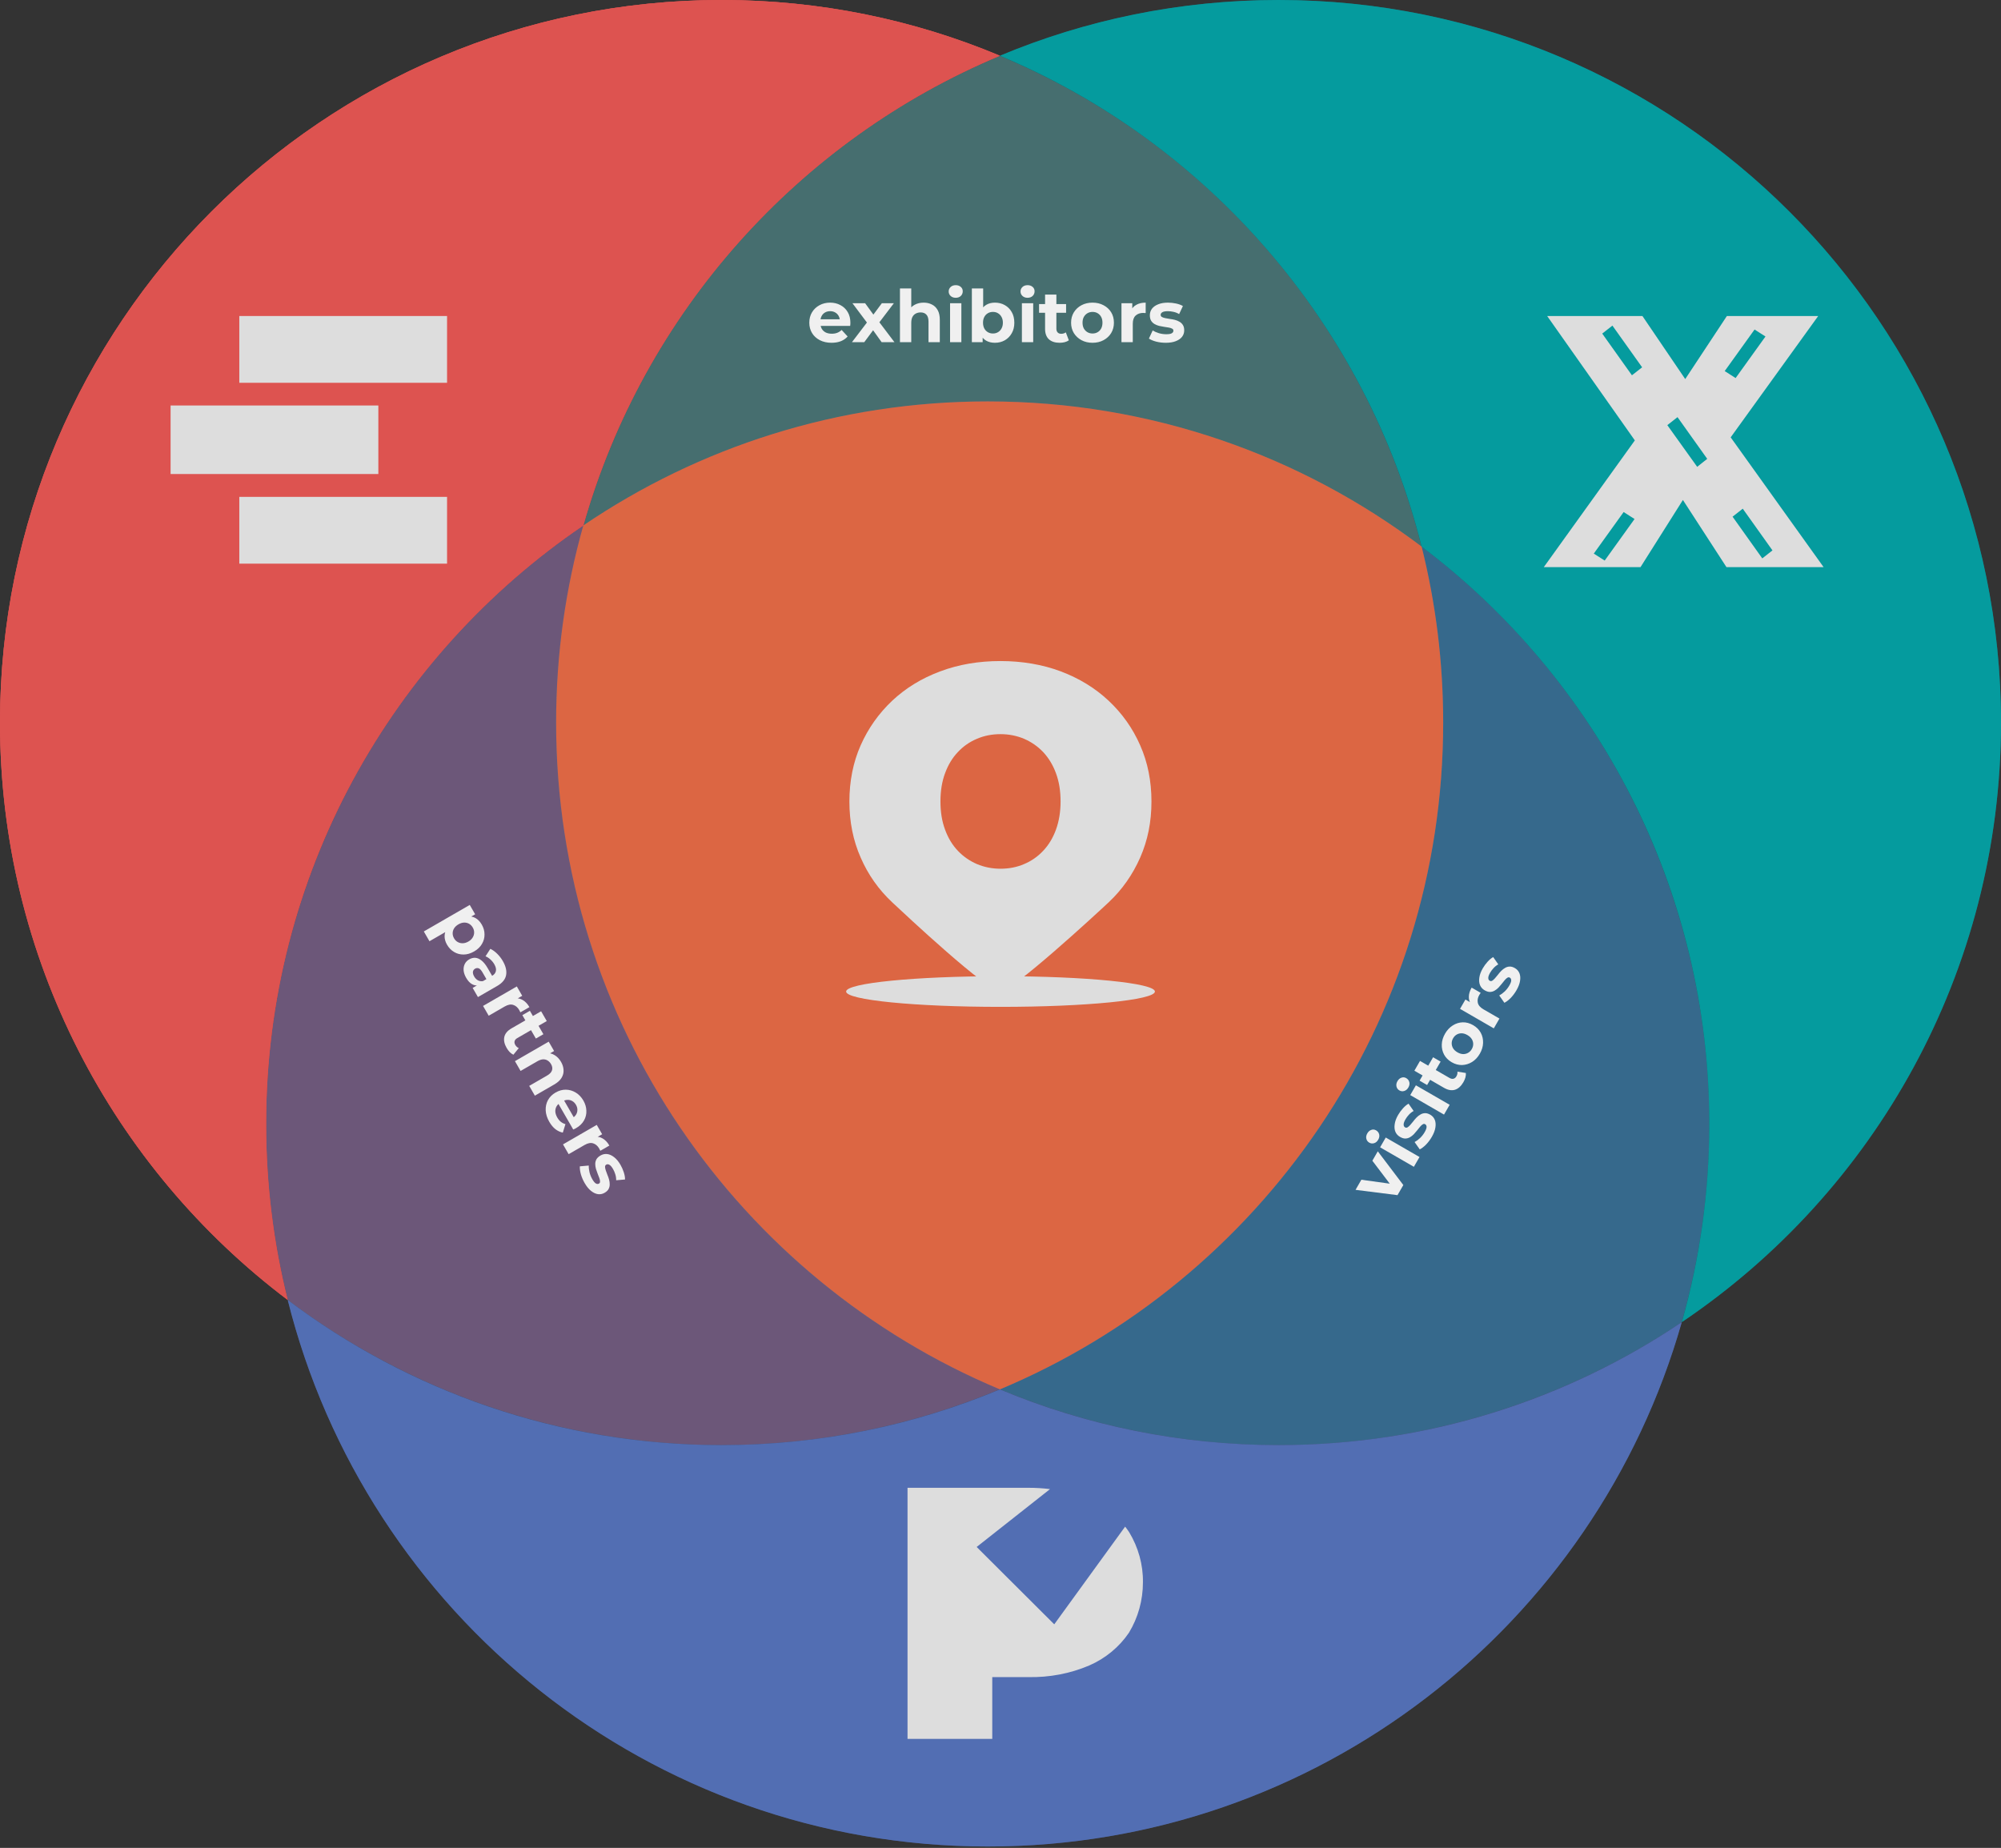
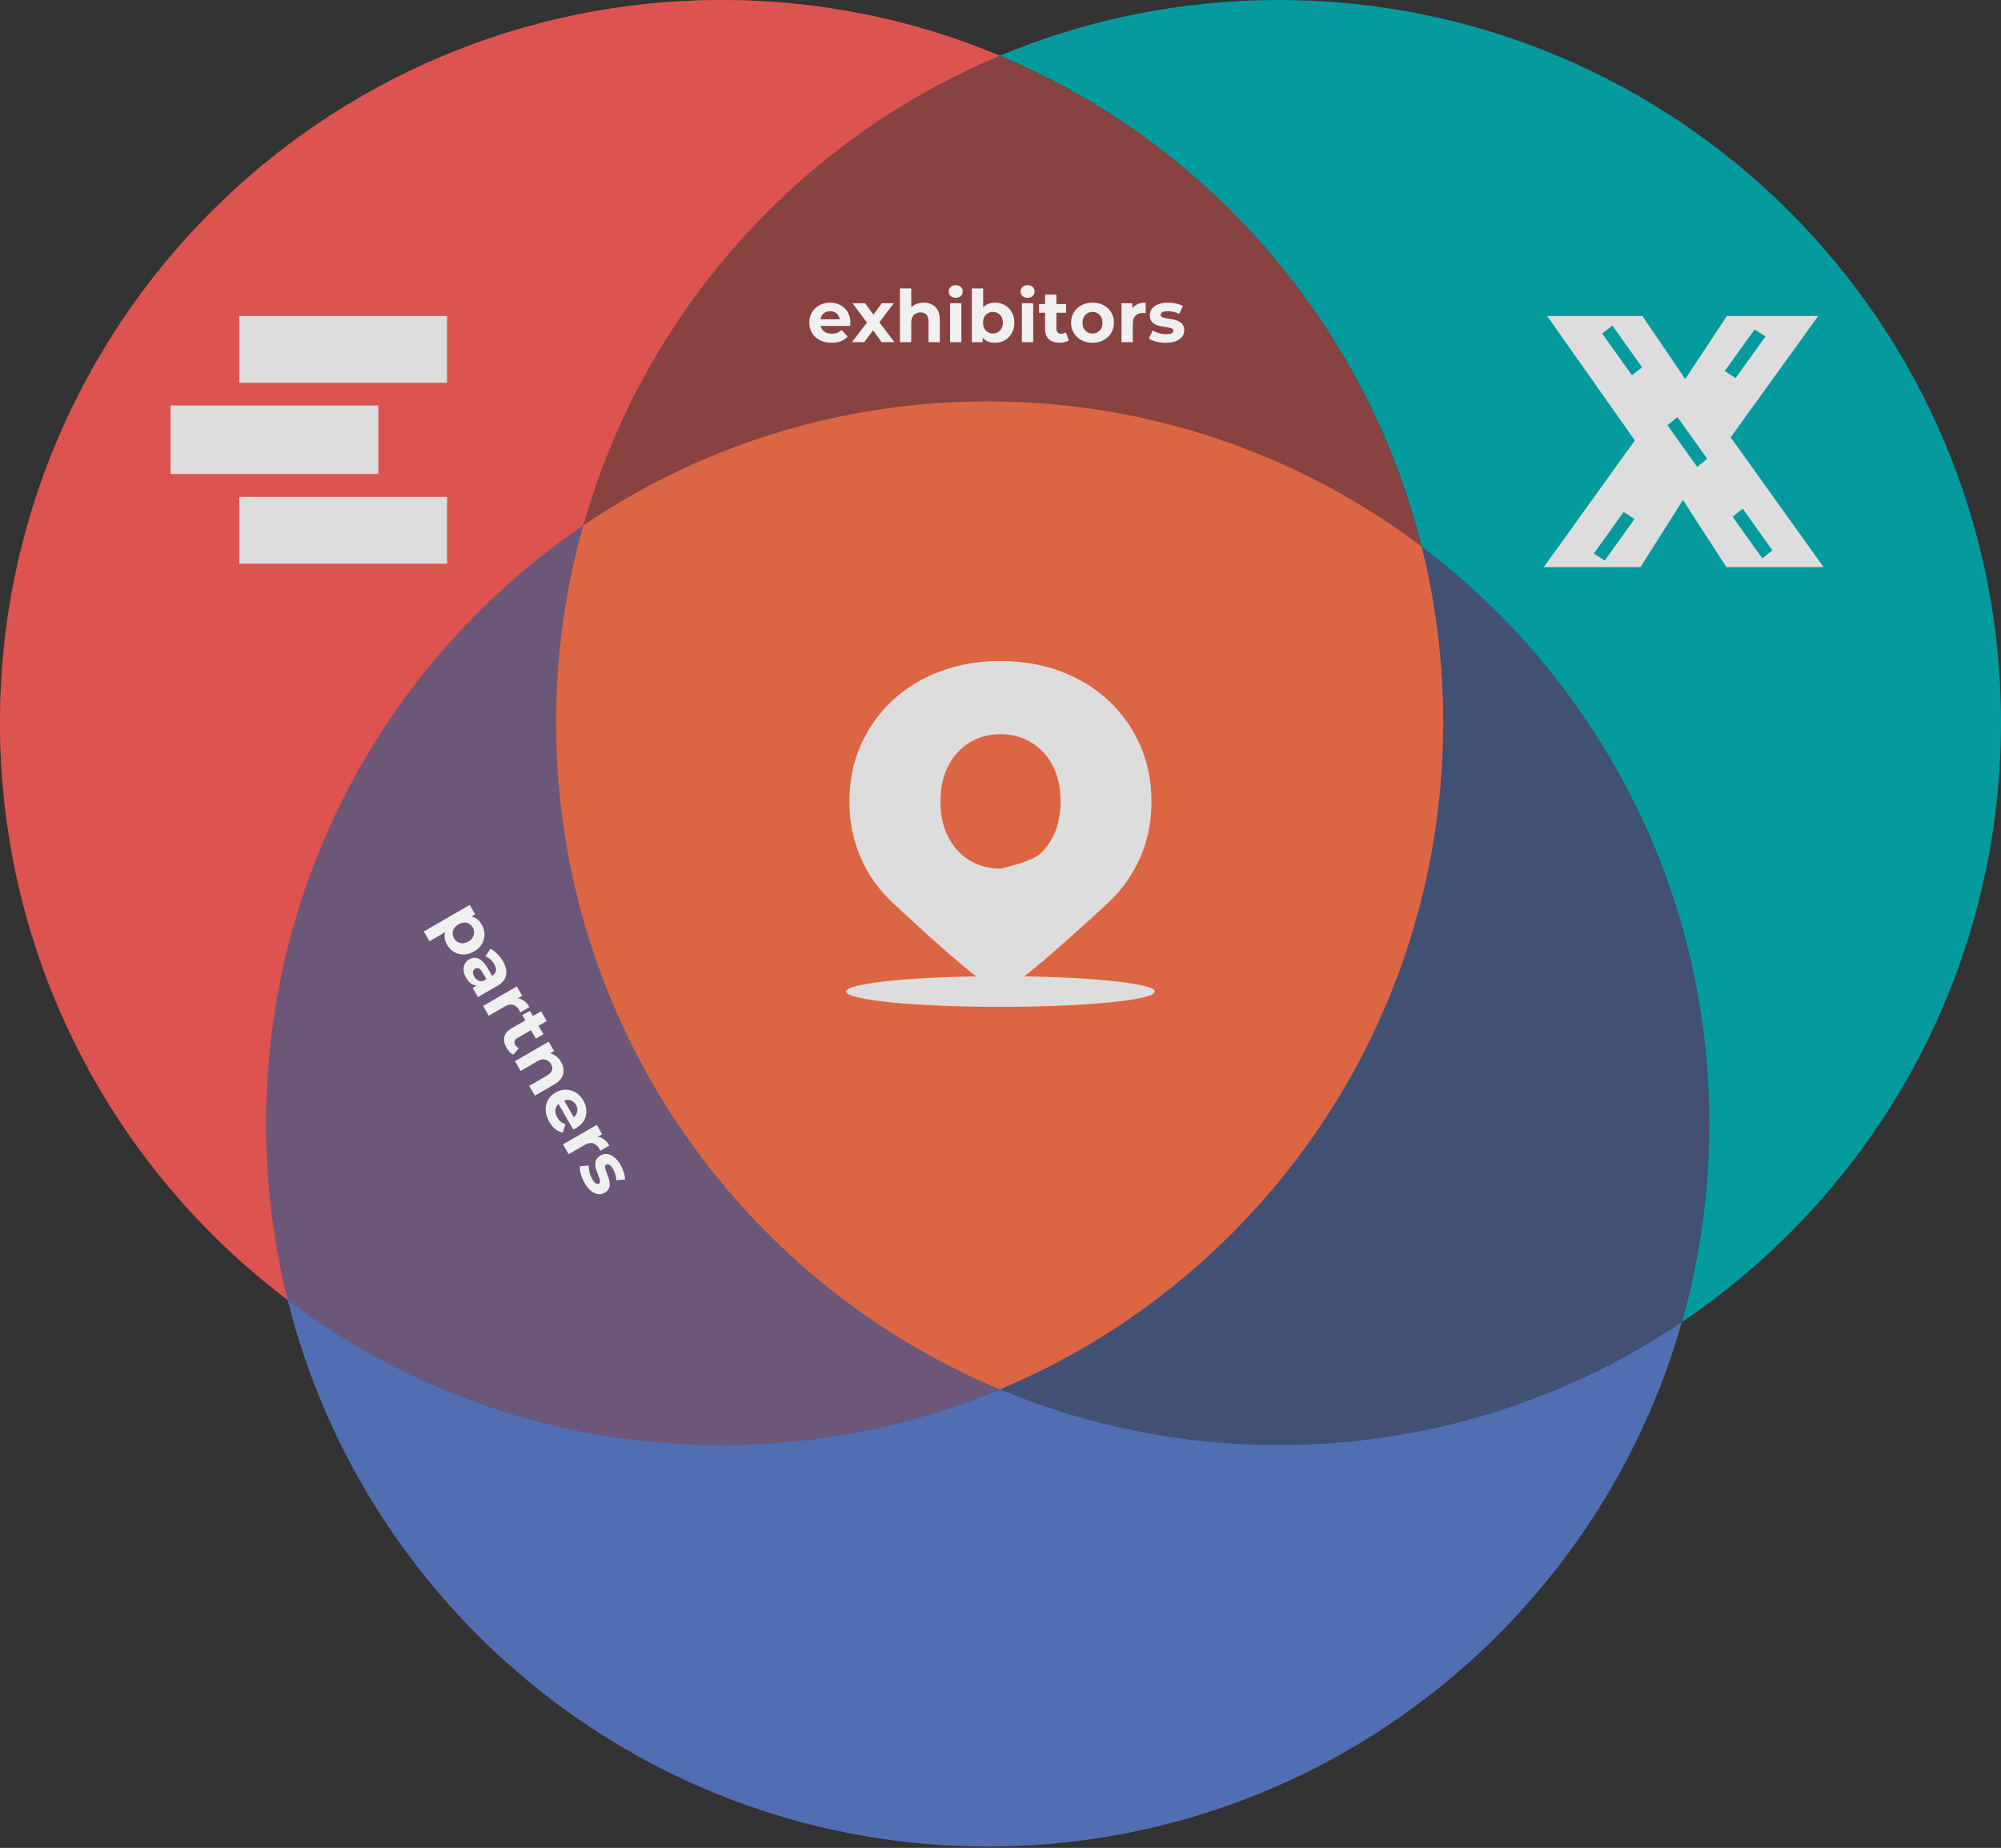
<svg xmlns="http://www.w3.org/2000/svg" width="497" height="459" viewBox="0 0 497 459" fill="none">
  <rect x="0" y="0" width="497" height="459" fill="#333333" stroke="none" />
  <g opacity="0.9">
    <ellipse opacity="0.5" cx="179.225" cy="179.475" rx="179.225" ry="179.475" fill="#F05653" />
-     <ellipse opacity="0.5" cx="317.563" cy="179.475" rx="179.437" ry="179.475" fill="#00A6AA" />
    <ellipse opacity="0.5" cx="245.322" cy="279.183" rx="179.225" ry="179.475" fill="#5574C1" />
-     <path fill-rule="evenodd" clip-rule="evenodd" d="M144.884 130.517C159.825 77.69 198.345 34.765 248.353 13.837C227.081 4.924 203.727 0 179.225 0C80.242 0 0 80.354 0 179.475C0 238.084 28.054 290.131 71.448 322.886C67.953 308.896 66.097 294.257 66.097 279.183C66.097 217.333 97.34 162.79 144.884 130.517Z" fill="#F05653" />
    <path fill-rule="evenodd" clip-rule="evenodd" d="M144.884 130.517C159.825 77.69 198.345 34.765 248.353 13.837C227.081 4.924 203.727 0 179.225 0C80.242 0 0 80.354 0 179.475C0 238.084 28.054 290.131 71.448 322.886C67.953 308.896 66.097 294.257 66.097 279.183C66.097 217.333 97.34 162.79 144.884 130.517Z" fill="#F05653" />
    <path fill-rule="evenodd" clip-rule="evenodd" d="M353.099 135.772C396.493 168.527 424.547 220.574 424.547 279.183C424.547 296.254 422.167 312.768 417.722 328.411C465.546 296.172 497 241.498 497 179.475C497 80.354 416.663 0 317.563 0C293.032 0 269.651 4.924 248.353 13.837C299.948 35.455 339.3 80.543 353.099 135.772Z" fill="#00A6AA" />
    <path fill-rule="evenodd" clip-rule="evenodd" d="M417.722 328.41C389.116 347.693 354.654 358.949 317.563 358.949C293.032 358.949 269.651 354.026 248.353 345.113C227.081 354.026 203.727 358.949 179.225 358.949C138.769 358.949 101.444 345.526 71.448 322.885C90.936 400.885 161.392 458.658 245.322 458.658C327.259 458.658 396.353 403.598 417.722 328.41Z" fill="#5574C1" />
    <path fill-rule="evenodd" clip-rule="evenodd" d="M358.45 179.475C358.45 254.06 313.017 318.019 248.353 345.113C183.613 318.019 138.126 254.06 138.126 179.475C138.126 162.502 140.482 146.08 144.884 130.517C173.534 111.069 208.103 99.708 245.322 99.708C285.778 99.708 323.104 113.131 353.099 135.772C356.594 149.761 358.45 164.401 358.45 179.475Z" fill="#EE6B45" />
    <path d="M248.503 250.097C269.683 250.097 286.852 248.394 286.852 246.292C286.852 244.19 269.683 242.482 248.503 242.482C227.324 242.482 210.155 244.185 210.155 246.292C210.155 248.399 227.324 250.097 248.503 250.097Z" fill="#F0F0F0" />
-     <path d="M248.503 246.292C245.259 246.292 224.962 227.275 221.606 224.132C218.25 220.988 215.626 217.29 213.773 213.017C211.896 208.769 210.97 204.117 210.97 199.091C210.97 194.064 211.896 189.348 213.773 185.12C215.65 180.891 218.255 177.217 221.606 174.049C224.962 170.906 228.929 168.473 233.522 166.765C238.11 165.042 243.096 164.2 248.479 164.2C253.862 164.2 258.935 165.062 263.485 166.77C268.053 168.497 272.001 170.911 275.357 174.054C278.708 177.198 281.337 180.896 283.19 185.125C285.067 189.353 285.993 194.001 285.993 199.095C285.993 204.19 285.067 208.75 283.19 213.022C281.313 217.275 278.708 220.993 275.357 224.137C272.001 227.28 251.374 246.297 248.46 246.297H248.503V246.292ZM248.503 215.786C250.598 215.786 252.543 215.412 254.352 214.633C256.161 213.879 257.752 212.774 259.096 211.334C260.463 209.893 261.52 208.146 262.272 206.088C263.024 204.03 263.422 201.684 263.422 199.071C263.422 196.458 263.048 194.132 262.272 192.054C261.52 189.996 260.439 188.244 259.096 186.808C257.728 185.368 256.137 184.283 254.352 183.509C252.543 182.755 250.603 182.356 248.503 182.356C246.403 182.356 244.463 182.731 242.654 183.509C240.845 184.263 239.255 185.368 237.911 186.808C236.543 188.249 235.486 189.996 234.734 192.054C233.963 194.112 233.585 196.458 233.585 199.071C233.585 201.684 233.958 204.01 234.734 206.088C235.486 208.146 236.543 209.898 237.911 211.334C239.279 212.774 240.87 213.859 242.654 214.633C244.463 215.387 246.403 215.786 248.503 215.786Z" fill="#F0F0F0" />
+     <path d="M248.503 246.292C245.259 246.292 224.962 227.275 221.606 224.132C218.25 220.988 215.626 217.29 213.773 213.017C211.896 208.769 210.97 204.117 210.97 199.091C210.97 194.064 211.896 189.348 213.773 185.12C215.65 180.891 218.255 177.217 221.606 174.049C224.962 170.906 228.929 168.473 233.522 166.765C238.11 165.042 243.096 164.2 248.479 164.2C253.862 164.2 258.935 165.062 263.485 166.77C268.053 168.497 272.001 170.911 275.357 174.054C278.708 177.198 281.337 180.896 283.19 185.125C285.067 189.353 285.993 194.001 285.993 199.095C285.993 204.19 285.067 208.75 283.19 213.022C281.313 217.275 278.708 220.993 275.357 224.137C272.001 227.28 251.374 246.297 248.46 246.297H248.503V246.292ZM248.503 215.786C256.161 213.879 257.752 212.774 259.096 211.334C260.463 209.893 261.52 208.146 262.272 206.088C263.024 204.03 263.422 201.684 263.422 199.071C263.422 196.458 263.048 194.132 262.272 192.054C261.52 189.996 260.439 188.244 259.096 186.808C257.728 185.368 256.137 184.283 254.352 183.509C252.543 182.755 250.603 182.356 248.503 182.356C246.403 182.356 244.463 182.731 242.654 183.509C240.845 184.263 239.255 185.368 237.911 186.808C236.543 188.249 235.486 189.996 234.734 192.054C233.963 194.112 233.585 196.458 233.585 199.071C233.585 201.684 233.958 204.01 234.734 206.088C235.486 208.146 236.543 209.898 237.911 211.334C239.279 212.774 240.87 213.859 242.654 214.633C244.463 215.387 246.403 215.786 248.503 215.786Z" fill="#F0F0F0" />
    <path d="M111.038 78.494H59.437V95.083H111.038V78.494Z" fill="#F0F0F0" />
    <path d="M93.97 100.721H42.37V117.743H93.97V100.721Z" fill="#F0F0F0" />
    <path d="M111.038 123.418H59.437V140.007H111.038V123.418Z" fill="#F0F0F0" />
    <path fill-rule="evenodd" clip-rule="evenodd" d="M406.056 109.39L383.448 140.864H407.467L417.993 124.189L428.808 140.864H452.935L429.857 108.632L451.597 78.494H428.917L418.572 94.159L407.937 78.494H384.28L406.056 109.39ZM407.865 91.235L400.485 80.876L397.953 82.861L405.333 93.22L407.865 91.235ZM438.502 83.583L431.087 93.906L428.374 92.173L435.79 81.85L438.502 83.583ZM424.034 113.974L416.654 103.615L414.122 105.6L421.538 115.959L424.034 113.974ZM432.86 126.354L440.239 136.714L437.707 138.699L430.328 128.34L432.86 126.354ZM398.568 139.24L405.984 128.917L403.271 127.185L395.855 137.508L398.568 139.24Z" fill="#F0F0F0" />
-     <path d="M280.471 380.608C280.145 380.138 279.819 379.633 279.457 379.199L261.851 403.469L242.579 384.255L260.801 369.882C259.025 369.665 257.25 369.557 255.475 369.557H225.408V431.927H246.455V416.578H255.439C260.619 416.687 265.8 415.712 270.545 413.689C274.53 411.956 277.971 409.139 280.398 405.563C282.681 401.807 283.876 397.474 283.876 393.068C283.948 388.662 282.717 384.328 280.471 380.608Z" fill="#F0F0F0" />
  </g>
  <path d="M206.537 85.144C205.433 85.144 204.461 84.928 203.621 84.496C202.793 84.064 202.151 83.476 201.695 82.732C201.239 81.976 201.011 81.118 201.011 80.158C201.011 79.186 201.233 78.328 201.677 77.584C202.133 76.828 202.751 76.24 203.531 75.82C204.311 75.388 205.193 75.172 206.177 75.172C207.125 75.172 207.977 75.376 208.733 75.784C209.501 76.18 210.107 76.756 210.551 77.512C210.995 78.256 211.217 79.15 211.217 80.194C211.217 80.302 211.211 80.428 211.199 80.572C211.187 80.704 211.175 80.83 211.163 80.95H203.297V79.312H209.687L208.607 79.798C208.607 79.294 208.505 78.856 208.301 78.484C208.097 78.112 207.815 77.824 207.455 77.62C207.095 77.404 206.675 77.296 206.195 77.296C205.715 77.296 205.289 77.404 204.917 77.62C204.557 77.824 204.275 78.118 204.071 78.502C203.867 78.874 203.765 79.318 203.765 79.834V80.266C203.765 80.794 203.879 81.262 204.107 81.67C204.347 82.066 204.677 82.372 205.097 82.588C205.529 82.792 206.033 82.894 206.609 82.894C207.125 82.894 207.575 82.816 207.959 82.66C208.355 82.504 208.715 82.27 209.039 81.958L210.533 83.578C210.089 84.082 209.531 84.472 208.859 84.748C208.187 85.012 207.413 85.144 206.537 85.144ZM211.598 85L215.936 79.312L215.882 80.86L211.724 75.316H214.874L217.502 78.934L216.314 78.97L219.032 75.316H222.02L217.844 80.806V79.294L222.164 85H218.978L216.224 81.148L217.394 81.31L214.658 85H211.598ZM229.413 75.172C230.181 75.172 230.865 75.328 231.465 75.64C232.077 75.94 232.557 76.408 232.905 77.044C233.253 77.668 233.427 78.472 233.427 79.456V85H230.619V79.888C230.619 79.108 230.445 78.532 230.097 78.16C229.761 77.788 229.281 77.602 228.657 77.602C228.213 77.602 227.811 77.698 227.451 77.89C227.103 78.07 226.827 78.352 226.623 78.736C226.431 79.12 226.335 79.612 226.335 80.212V85H223.527V71.644H226.335V77.998L225.705 77.188C226.053 76.54 226.551 76.042 227.199 75.694C227.847 75.346 228.585 75.172 229.413 75.172ZM235.973 85V75.316H238.781V85H235.973ZM237.377 73.966C236.861 73.966 236.441 73.816 236.117 73.516C235.793 73.216 235.631 72.844 235.631 72.4C235.631 71.956 235.793 71.584 236.117 71.284C236.441 70.984 236.861 70.834 237.377 70.834C237.893 70.834 238.313 70.978 238.637 71.266C238.961 71.542 239.123 71.902 239.123 72.346C239.123 72.814 238.961 73.204 238.637 73.516C238.325 73.816 237.905 73.966 237.377 73.966ZM247.111 85.144C246.259 85.144 245.527 84.964 244.915 84.604C244.303 84.244 243.835 83.698 243.511 82.966C243.187 82.222 243.025 81.286 243.025 80.158C243.025 79.018 243.193 78.082 243.529 77.35C243.877 76.618 244.357 76.072 244.969 75.712C245.581 75.352 246.295 75.172 247.111 75.172C248.023 75.172 248.839 75.376 249.559 75.784C250.291 76.192 250.867 76.768 251.287 77.512C251.719 78.256 251.935 79.138 251.935 80.158C251.935 81.166 251.719 82.042 251.287 82.786C250.867 83.53 250.291 84.112 249.559 84.532C248.839 84.94 248.023 85.144 247.111 85.144ZM241.387 85V71.644H244.195V77.278L244.015 80.14L244.069 83.02V85H241.387ZM246.625 82.84C247.093 82.84 247.507 82.732 247.867 82.516C248.239 82.3 248.533 81.994 248.749 81.598C248.977 81.19 249.091 80.71 249.091 80.158C249.091 79.594 248.977 79.114 248.749 78.718C248.533 78.322 248.239 78.016 247.867 77.8C247.507 77.584 247.093 77.476 246.625 77.476C246.157 77.476 245.737 77.584 245.365 77.8C244.993 78.016 244.699 78.322 244.483 78.718C244.267 79.114 244.159 79.594 244.159 80.158C244.159 80.71 244.267 81.19 244.483 81.598C244.699 81.994 244.993 82.3 245.365 82.516C245.737 82.732 246.157 82.84 246.625 82.84ZM253.815 85V75.316H256.623V85H253.815ZM255.219 73.966C254.703 73.966 254.283 73.816 253.959 73.516C253.635 73.216 253.473 72.844 253.473 72.4C253.473 71.956 253.635 71.584 253.959 71.284C254.283 70.984 254.703 70.834 255.219 70.834C255.735 70.834 256.155 70.978 256.479 71.266C256.803 71.542 256.965 71.902 256.965 72.346C256.965 72.814 256.803 73.204 256.479 73.516C256.167 73.816 255.747 73.966 255.219 73.966ZM263.189 85.144C262.049 85.144 261.161 84.856 260.525 84.28C259.889 83.692 259.571 82.822 259.571 81.67V73.174H262.379V81.634C262.379 82.042 262.487 82.36 262.703 82.588C262.919 82.804 263.213 82.912 263.585 82.912C264.029 82.912 264.407 82.792 264.719 82.552L265.475 84.532C265.187 84.736 264.839 84.892 264.431 85C264.035 85.096 263.621 85.144 263.189 85.144ZM258.077 77.692V75.532H264.791V77.692H258.077ZM271.36 85.144C270.328 85.144 269.41 84.928 268.606 84.496C267.814 84.064 267.184 83.476 266.716 82.732C266.26 81.976 266.032 81.118 266.032 80.158C266.032 79.186 266.26 78.328 266.716 77.584C267.184 76.828 267.814 76.24 268.606 75.82C269.41 75.388 270.328 75.172 271.36 75.172C272.38 75.172 273.292 75.388 274.096 75.82C274.9 76.24 275.53 76.822 275.986 77.566C276.442 78.31 276.67 79.174 276.67 80.158C276.67 81.118 276.442 81.976 275.986 82.732C275.53 83.476 274.9 84.064 274.096 84.496C273.292 84.928 272.38 85.144 271.36 85.144ZM271.36 82.84C271.828 82.84 272.248 82.732 272.62 82.516C272.992 82.3 273.286 81.994 273.502 81.598C273.718 81.19 273.826 80.71 273.826 80.158C273.826 79.594 273.718 79.114 273.502 78.718C273.286 78.322 272.992 78.016 272.62 77.8C272.248 77.584 271.828 77.476 271.36 77.476C270.892 77.476 270.472 77.584 270.1 77.8C269.728 78.016 269.428 78.322 269.2 78.718C268.984 79.114 268.876 79.594 268.876 80.158C268.876 80.71 268.984 81.19 269.2 81.598C269.428 81.994 269.728 82.3 270.1 82.516C270.472 82.732 270.892 82.84 271.36 82.84ZM278.547 85V75.316H281.229V78.052L280.851 77.26C281.139 76.576 281.601 76.06 282.237 75.712C282.873 75.352 283.647 75.172 284.559 75.172V77.764C284.439 77.752 284.331 77.746 284.235 77.746C284.139 77.734 284.037 77.728 283.929 77.728C283.161 77.728 282.537 77.95 282.057 78.394C281.589 78.826 281.355 79.504 281.355 80.428V85H278.547ZM289.557 85.144C288.729 85.144 287.931 85.048 287.163 84.856C286.407 84.652 285.807 84.4 285.363 84.1L286.299 82.084C286.743 82.36 287.265 82.588 287.865 82.768C288.477 82.936 289.077 83.02 289.665 83.02C290.313 83.02 290.769 82.942 291.033 82.786C291.309 82.63 291.447 82.414 291.447 82.138C291.447 81.91 291.339 81.742 291.123 81.634C290.919 81.514 290.643 81.424 290.295 81.364C289.947 81.304 289.563 81.244 289.143 81.184C288.735 81.124 288.321 81.046 287.901 80.95C287.481 80.842 287.097 80.686 286.749 80.482C286.401 80.278 286.119 80.002 285.903 79.654C285.699 79.306 285.597 78.856 285.597 78.304C285.597 77.692 285.771 77.152 286.119 76.684C286.479 76.216 286.995 75.85 287.667 75.586C288.339 75.31 289.143 75.172 290.079 75.172C290.739 75.172 291.411 75.244 292.095 75.388C292.779 75.532 293.349 75.742 293.805 76.018L292.869 78.016C292.401 77.74 291.927 77.554 291.447 77.458C290.979 77.35 290.523 77.296 290.079 77.296C289.455 77.296 288.999 77.38 288.711 77.548C288.423 77.716 288.279 77.932 288.279 78.196C288.279 78.436 288.381 78.616 288.585 78.736C288.801 78.856 289.083 78.952 289.431 79.024C289.779 79.096 290.157 79.162 290.565 79.222C290.985 79.27 291.405 79.348 291.825 79.456C292.245 79.564 292.623 79.72 292.959 79.924C293.307 80.116 293.589 80.386 293.805 80.734C294.021 81.07 294.129 81.514 294.129 82.066C294.129 82.666 293.949 83.2 293.589 83.668C293.229 84.124 292.707 84.484 292.023 84.748C291.351 85.012 290.529 85.144 289.557 85.144Z" fill="#F0F0F0" />
-   <path d="M347.105 296.866L336.684 295.547L338.133 293.037L347.043 294.273L346.323 295.521L340.86 288.314L342.21 285.976L348.554 294.356L347.105 296.866ZM351.17 289.825L342.783 284.983L344.187 282.551L352.574 287.393L351.17 289.825ZM342.316 283.092C342.058 283.539 341.718 283.828 341.296 283.959C340.874 284.089 340.471 284.043 340.087 283.821C339.702 283.599 339.461 283.273 339.363 282.843C339.265 282.412 339.346 281.973 339.604 281.526C339.862 281.079 340.196 280.788 340.608 280.651C341.009 280.509 341.401 280.548 341.786 280.77C342.191 281.004 342.448 281.34 342.556 281.776C342.66 282.196 342.58 282.635 342.316 283.092ZM355.63 282.387C355.216 283.104 354.734 283.747 354.184 284.316C353.629 284.869 353.111 285.263 352.629 285.497L351.351 283.679C351.812 283.432 352.271 283.094 352.727 282.664C353.178 282.218 353.551 281.741 353.845 281.231C354.169 280.67 354.329 280.236 354.326 279.93C354.329 279.613 354.211 279.385 353.972 279.247C353.775 279.133 353.575 279.143 353.374 279.276C353.168 279.393 352.952 279.587 352.726 279.858C352.5 280.129 352.256 280.432 351.994 280.766C351.738 281.089 351.463 281.408 351.17 281.724C350.867 282.034 350.54 282.288 350.189 282.488C349.838 282.687 349.458 282.793 349.049 282.806C348.646 282.809 348.205 282.672 347.727 282.396C347.197 282.09 346.816 281.67 346.585 281.134C346.359 280.589 346.301 279.959 346.408 279.245C346.505 278.525 346.787 277.76 347.255 276.949C347.585 276.377 347.984 275.831 348.45 275.311C348.917 274.791 349.384 274.402 349.851 274.145L351.113 275.955C350.64 276.222 350.242 276.54 349.919 276.907C349.592 277.259 349.317 277.626 349.095 278.011C348.783 278.551 348.628 278.988 348.629 279.322C348.631 279.655 348.746 279.888 348.974 280.02C349.182 280.14 349.389 280.141 349.595 280.025C349.807 279.898 350.031 279.702 350.267 279.436C350.504 279.171 350.75 278.876 351.006 278.553C351.257 278.213 351.535 277.889 351.838 277.579C352.142 277.269 352.466 277.02 352.811 276.831C353.151 276.625 353.526 276.516 353.935 276.503C354.334 276.484 354.773 276.613 355.251 276.889C355.77 277.189 356.143 277.611 356.368 278.157C356.583 278.697 356.634 279.329 356.52 280.053C356.413 280.767 356.116 281.545 355.63 282.387ZM358.658 276.855L350.271 272.013L351.675 269.581L360.062 274.423L358.658 276.855ZM349.804 270.122C349.546 270.569 349.206 270.858 348.784 270.988C348.363 271.119 347.96 271.073 347.575 270.851C347.19 270.629 346.949 270.303 346.852 269.872C346.754 269.442 346.834 269.003 347.092 268.556C347.35 268.109 347.685 267.818 348.096 267.681C348.497 267.538 348.89 267.578 349.274 267.8C349.68 268.034 349.936 268.369 350.044 268.806C350.148 269.226 350.068 269.665 349.804 270.122ZM363.47 268.809C362.9 269.796 362.206 270.421 361.389 270.684C360.562 270.941 359.65 270.781 358.652 270.205L351.294 265.957L352.698 263.525L360.025 267.755C360.378 267.959 360.708 268.025 361.013 267.952C361.308 267.873 361.549 267.672 361.735 267.35C361.957 266.966 362.042 266.578 361.99 266.188L364.083 266.523C364.115 266.875 364.076 267.254 363.966 267.661C363.851 268.052 363.686 268.435 363.47 268.809ZM354.46 269.51L352.589 268.43L355.946 262.616L357.817 263.696L354.46 269.51ZM367.555 261.732C367.039 262.626 366.393 263.313 365.617 263.793C364.847 264.263 364.023 264.515 363.145 264.548C362.262 264.565 361.405 264.334 360.573 263.854C359.732 263.368 359.103 262.741 358.686 261.974C358.266 261.191 358.071 260.351 358.104 259.455C358.131 258.543 358.403 257.64 358.919 256.746C359.429 255.863 360.072 255.181 360.849 254.701C361.614 254.215 362.433 253.96 363.306 253.937C364.178 253.914 365.04 254.149 365.892 254.641C366.724 255.121 367.353 255.747 367.78 256.52C368.196 257.287 368.39 258.127 368.362 259.039C368.334 259.951 368.065 260.849 367.555 261.732ZM365.56 260.58C365.794 260.175 365.911 259.757 365.909 259.327C365.908 258.897 365.79 258.489 365.555 258.104C365.31 257.713 364.948 257.38 364.47 257.104C363.982 256.822 363.512 256.675 363.061 256.664C362.61 256.653 362.198 256.755 361.825 256.969C361.452 257.183 361.149 257.493 360.915 257.898C360.681 258.304 360.564 258.721 360.565 259.152C360.566 259.582 360.681 259.994 360.91 260.39C361.145 260.775 361.507 261.109 361.995 261.391C362.473 261.667 362.943 261.813 363.404 261.83C363.861 261.83 364.276 261.724 364.649 261.51C365.023 261.295 365.326 260.986 365.56 260.58ZM371.024 255.436L362.638 250.594L363.979 248.272L366.348 249.64L365.473 249.571C365.025 248.98 364.809 248.321 364.825 247.597C364.832 246.866 365.063 246.106 365.519 245.316L367.764 246.612C367.693 246.71 367.634 246.8 367.586 246.883C367.528 246.96 367.471 247.046 367.417 247.139C367.033 247.804 366.914 248.456 367.058 249.094C367.198 249.715 367.668 250.256 368.469 250.718L372.428 253.004L371.024 255.436ZM376.654 245.973C376.24 246.69 375.758 247.334 375.207 247.903C374.653 248.455 374.134 248.849 373.653 249.083L372.375 247.265C372.836 247.018 373.294 246.68 373.75 246.251C374.202 245.805 374.574 245.327 374.868 244.818C375.192 244.257 375.353 243.823 375.35 243.516C375.353 243.199 375.235 242.972 374.996 242.834C374.798 242.72 374.599 242.729 374.397 242.862C374.191 242.979 373.975 243.173 373.749 243.444C373.523 243.716 373.279 244.018 373.017 244.352C372.761 244.675 372.487 244.995 372.194 245.311C371.89 245.62 371.563 245.875 371.212 246.074C370.862 246.274 370.482 246.38 370.072 246.393C369.669 246.395 369.228 246.259 368.75 245.983C368.22 245.677 367.84 245.256 367.608 244.721C367.383 244.175 367.324 243.545 367.431 242.831C367.528 242.111 367.811 241.346 368.279 240.535C368.609 239.964 369.007 239.418 369.474 238.897C369.941 238.377 370.407 237.988 370.874 237.731L372.137 239.541C371.664 239.808 371.266 240.126 370.943 240.494C370.615 240.845 370.34 241.213 370.118 241.597C369.806 242.138 369.651 242.575 369.652 242.908C369.654 243.241 369.769 243.474 369.998 243.606C370.206 243.726 370.412 243.728 370.618 243.611C370.83 243.484 371.054 243.288 371.291 243.022C371.527 242.757 371.773 242.463 372.029 242.139C372.281 241.8 372.558 241.475 372.862 241.165C373.165 240.855 373.489 240.606 373.834 240.417C374.174 240.212 374.549 240.103 374.959 240.089C375.358 240.07 375.796 240.199 376.274 240.475C376.794 240.775 377.166 241.198 377.392 241.744C377.606 242.283 377.657 242.915 377.544 243.64C377.436 244.354 377.14 245.132 376.654 245.973Z" fill="#F0F0F0" />
  <path d="M111.027 234.65C110.619 233.943 110.418 233.235 110.424 232.525C110.429 231.815 110.662 231.126 111.122 230.458C111.599 229.795 112.325 229.182 113.302 228.618C114.289 228.048 115.181 227.72 115.977 227.635C116.773 227.549 117.48 227.682 118.097 228.032C118.715 228.382 119.237 228.926 119.663 229.664C120.119 230.453 120.345 231.265 120.341 232.099C120.354 232.937 120.143 233.723 119.709 234.459C119.281 235.205 118.63 235.83 117.757 236.334C116.874 236.844 116.002 237.098 115.141 237.096C114.287 237.104 113.5 236.894 112.781 236.464C112.068 236.044 111.483 235.439 111.027 234.65ZM105.266 231.366L116.676 224.778L118.017 227.101L116.303 228.091L113.781 229.484L111.393 231.071L106.67 233.798L105.266 231.366ZM112.779 233.077C113.013 233.482 113.314 233.786 113.681 233.99C114.054 234.204 114.466 234.306 114.917 234.295C115.384 234.289 115.857 234.147 116.335 233.871C116.823 233.589 117.182 233.251 117.411 232.855C117.646 232.47 117.764 232.062 117.765 231.632C117.772 231.212 117.659 230.8 117.425 230.395C117.191 229.989 116.887 229.68 116.514 229.465C116.141 229.251 115.729 229.15 115.278 229.161C114.827 229.172 114.357 229.318 113.869 229.6C113.391 229.876 113.029 230.21 112.784 230.601C112.549 230.986 112.431 231.393 112.43 231.823C112.429 232.254 112.545 232.671 112.779 233.077ZM117.394 245.39L119.031 244.445L119.3 244.082L122.23 242.39C122.75 242.09 123.062 241.695 123.167 241.205C123.278 240.725 123.145 240.158 122.767 239.503C122.509 239.057 122.181 238.657 121.784 238.304C121.402 237.956 121.005 237.701 120.592 237.537L121.788 235.683C122.374 235.955 122.941 236.361 123.49 236.904C124.038 237.446 124.505 238.05 124.889 238.715C125.627 239.993 125.898 241.16 125.704 242.214C125.509 243.269 124.772 244.165 123.494 244.903L118.708 247.666L117.394 245.39ZM115.794 242.906C115.416 242.251 115.201 241.627 115.149 241.033C115.108 240.434 115.207 239.898 115.448 239.427C115.688 238.955 116.048 238.582 116.526 238.306C117.025 238.018 117.53 237.885 118.042 237.908C118.56 237.941 119.076 238.163 119.59 238.573C120.114 238.977 120.622 239.605 121.114 240.457L122.401 242.687L120.983 243.506L119.849 241.541C119.519 240.97 119.197 240.629 118.884 240.519C118.577 240.419 118.283 240.45 118.003 240.612C117.691 240.792 117.511 241.056 117.462 241.403C117.429 241.754 117.536 242.143 117.782 242.569C118.016 242.974 118.319 243.284 118.692 243.498C119.076 243.706 119.496 243.775 119.955 243.704L119.048 244.727C118.406 244.862 117.809 244.777 117.259 244.471C116.708 244.165 116.22 243.644 115.794 242.906ZM119.979 249.867L128.366 245.025L129.707 247.348L127.337 248.716L127.834 247.992C128.571 247.9 129.248 248.042 129.868 248.419C130.498 248.79 131.04 249.37 131.496 250.16L129.252 251.456C129.202 251.346 129.153 251.249 129.105 251.166C129.068 251.077 129.022 250.986 128.968 250.892C128.584 250.227 128.08 249.798 127.455 249.604C126.847 249.415 126.143 249.551 125.343 250.013L121.383 252.299L119.979 249.867ZM125.842 260.31C125.272 259.323 125.078 258.41 125.259 257.571C125.45 256.726 126.044 256.016 127.042 255.44L134.4 251.192L135.804 253.624L128.477 257.854C128.124 258.058 127.902 258.31 127.813 258.611C127.734 258.907 127.787 259.215 127.973 259.537C128.195 259.922 128.488 260.189 128.852 260.339L127.515 261.984C127.195 261.837 126.885 261.613 126.588 261.314C126.307 261.019 126.058 260.684 125.842 260.31ZM129.74 252.157L131.61 251.077L134.967 256.892L133.097 257.972L129.74 252.157ZM139.352 263.767C139.736 264.432 139.943 265.102 139.973 265.778C140.019 266.458 139.854 267.107 139.477 267.727C139.111 268.34 138.502 268.893 137.649 269.385L132.848 272.157L131.444 269.725L135.871 267.169C136.547 266.779 136.959 266.34 137.107 265.853C137.261 265.376 137.182 264.867 136.87 264.327C136.648 263.942 136.364 263.642 136.018 263.426C135.688 263.215 135.305 263.117 134.871 263.132C134.442 263.158 133.968 263.321 133.449 263.621L129.302 266.015L127.898 263.583L136.285 258.741L137.626 261.064L135.303 262.405L135.752 261.563C136.488 261.541 137.168 261.723 137.793 262.11C138.419 262.497 138.938 263.05 139.352 263.767ZM136.434 278.656C135.882 277.7 135.583 276.75 135.537 275.807C135.498 274.874 135.686 274.024 136.102 273.257C136.529 272.484 137.158 271.857 137.989 271.377C138.831 270.891 139.685 270.655 140.551 270.667C141.434 270.684 142.252 270.925 143.006 271.391C143.77 271.85 144.398 272.506 144.89 273.358C145.364 274.179 145.614 275.019 145.638 275.878C145.679 276.741 145.483 277.554 145.051 278.316C144.628 279.073 143.965 279.712 143.061 280.234C142.968 280.288 142.855 280.346 142.725 280.408C142.604 280.463 142.489 280.516 142.379 280.565L138.446 273.753L139.865 272.934L143.06 278.468L142.099 277.776C142.535 277.524 142.864 277.216 143.084 276.854C143.304 276.491 143.413 276.103 143.409 275.689C143.416 275.269 143.3 274.852 143.06 274.436C142.82 274.02 142.513 273.705 142.14 273.491C141.784 273.281 141.388 273.184 140.953 273.2C140.529 273.209 140.094 273.343 139.647 273.601L139.273 273.817C138.815 274.081 138.467 274.413 138.228 274.815C138.005 275.221 137.905 275.659 137.928 276.131C137.967 276.607 138.131 277.095 138.419 277.593C138.677 278.04 138.969 278.391 139.296 278.646C139.63 278.911 140.012 279.105 140.444 279.23L139.788 281.334C139.13 281.201 138.513 280.913 137.938 280.469C137.374 280.019 136.872 279.415 136.434 278.656ZM139.834 284.256L148.22 279.414L149.561 281.737L147.192 283.105L147.689 282.381C148.425 282.289 149.103 282.431 149.722 282.808C150.352 283.179 150.895 283.759 151.351 284.549L149.106 285.845C149.057 285.735 149.008 285.638 148.96 285.555C148.922 285.466 148.876 285.375 148.822 285.281C148.438 284.616 147.934 284.187 147.31 283.993C146.701 283.804 145.997 283.94 145.197 284.402L141.238 286.688L139.834 284.256ZM145.214 293.863C144.8 293.146 144.484 292.407 144.266 291.646C144.065 290.889 143.983 290.243 144.021 289.709L146.235 289.512C146.218 290.034 146.281 290.6 146.426 291.21C146.586 291.824 146.813 292.385 147.107 292.895C147.431 293.456 147.727 293.812 147.994 293.962C148.267 294.123 148.523 294.135 148.762 293.997C148.96 293.883 149.051 293.705 149.037 293.464C149.039 293.228 148.979 292.944 148.856 292.612C148.734 292.281 148.594 291.918 148.436 291.524C148.284 291.141 148.145 290.744 148.018 290.332C147.902 289.914 147.845 289.504 147.847 289.1C147.85 288.697 147.948 288.315 148.141 287.954C148.341 287.603 148.679 287.29 149.158 287.014C149.688 286.708 150.242 286.588 150.821 286.656C151.407 286.733 151.982 286.997 152.546 287.447C153.121 287.891 153.643 288.518 154.111 289.329C154.441 289.901 154.715 290.519 154.932 291.183C155.149 291.847 155.252 292.446 155.241 292.979L153.043 293.167C153.048 292.624 152.972 292.121 152.815 291.657C152.675 291.198 152.493 290.776 152.271 290.391C151.959 289.851 151.659 289.498 151.369 289.332C151.08 289.167 150.821 289.15 150.592 289.282C150.384 289.402 150.279 289.581 150.277 289.817C150.281 290.064 150.339 290.357 150.451 290.694C150.563 291.031 150.694 291.392 150.847 291.775C151.015 292.163 151.157 292.565 151.274 292.983C151.39 293.401 151.444 293.806 151.436 294.199C151.443 294.597 151.35 294.976 151.157 295.337C150.974 295.692 150.644 296.007 150.166 296.283C149.646 296.583 149.093 296.695 148.508 296.617C147.933 296.533 147.36 296.261 146.79 295.801C146.225 295.351 145.7 294.705 145.214 293.863Z" fill="#F0F0F0" />
</svg>